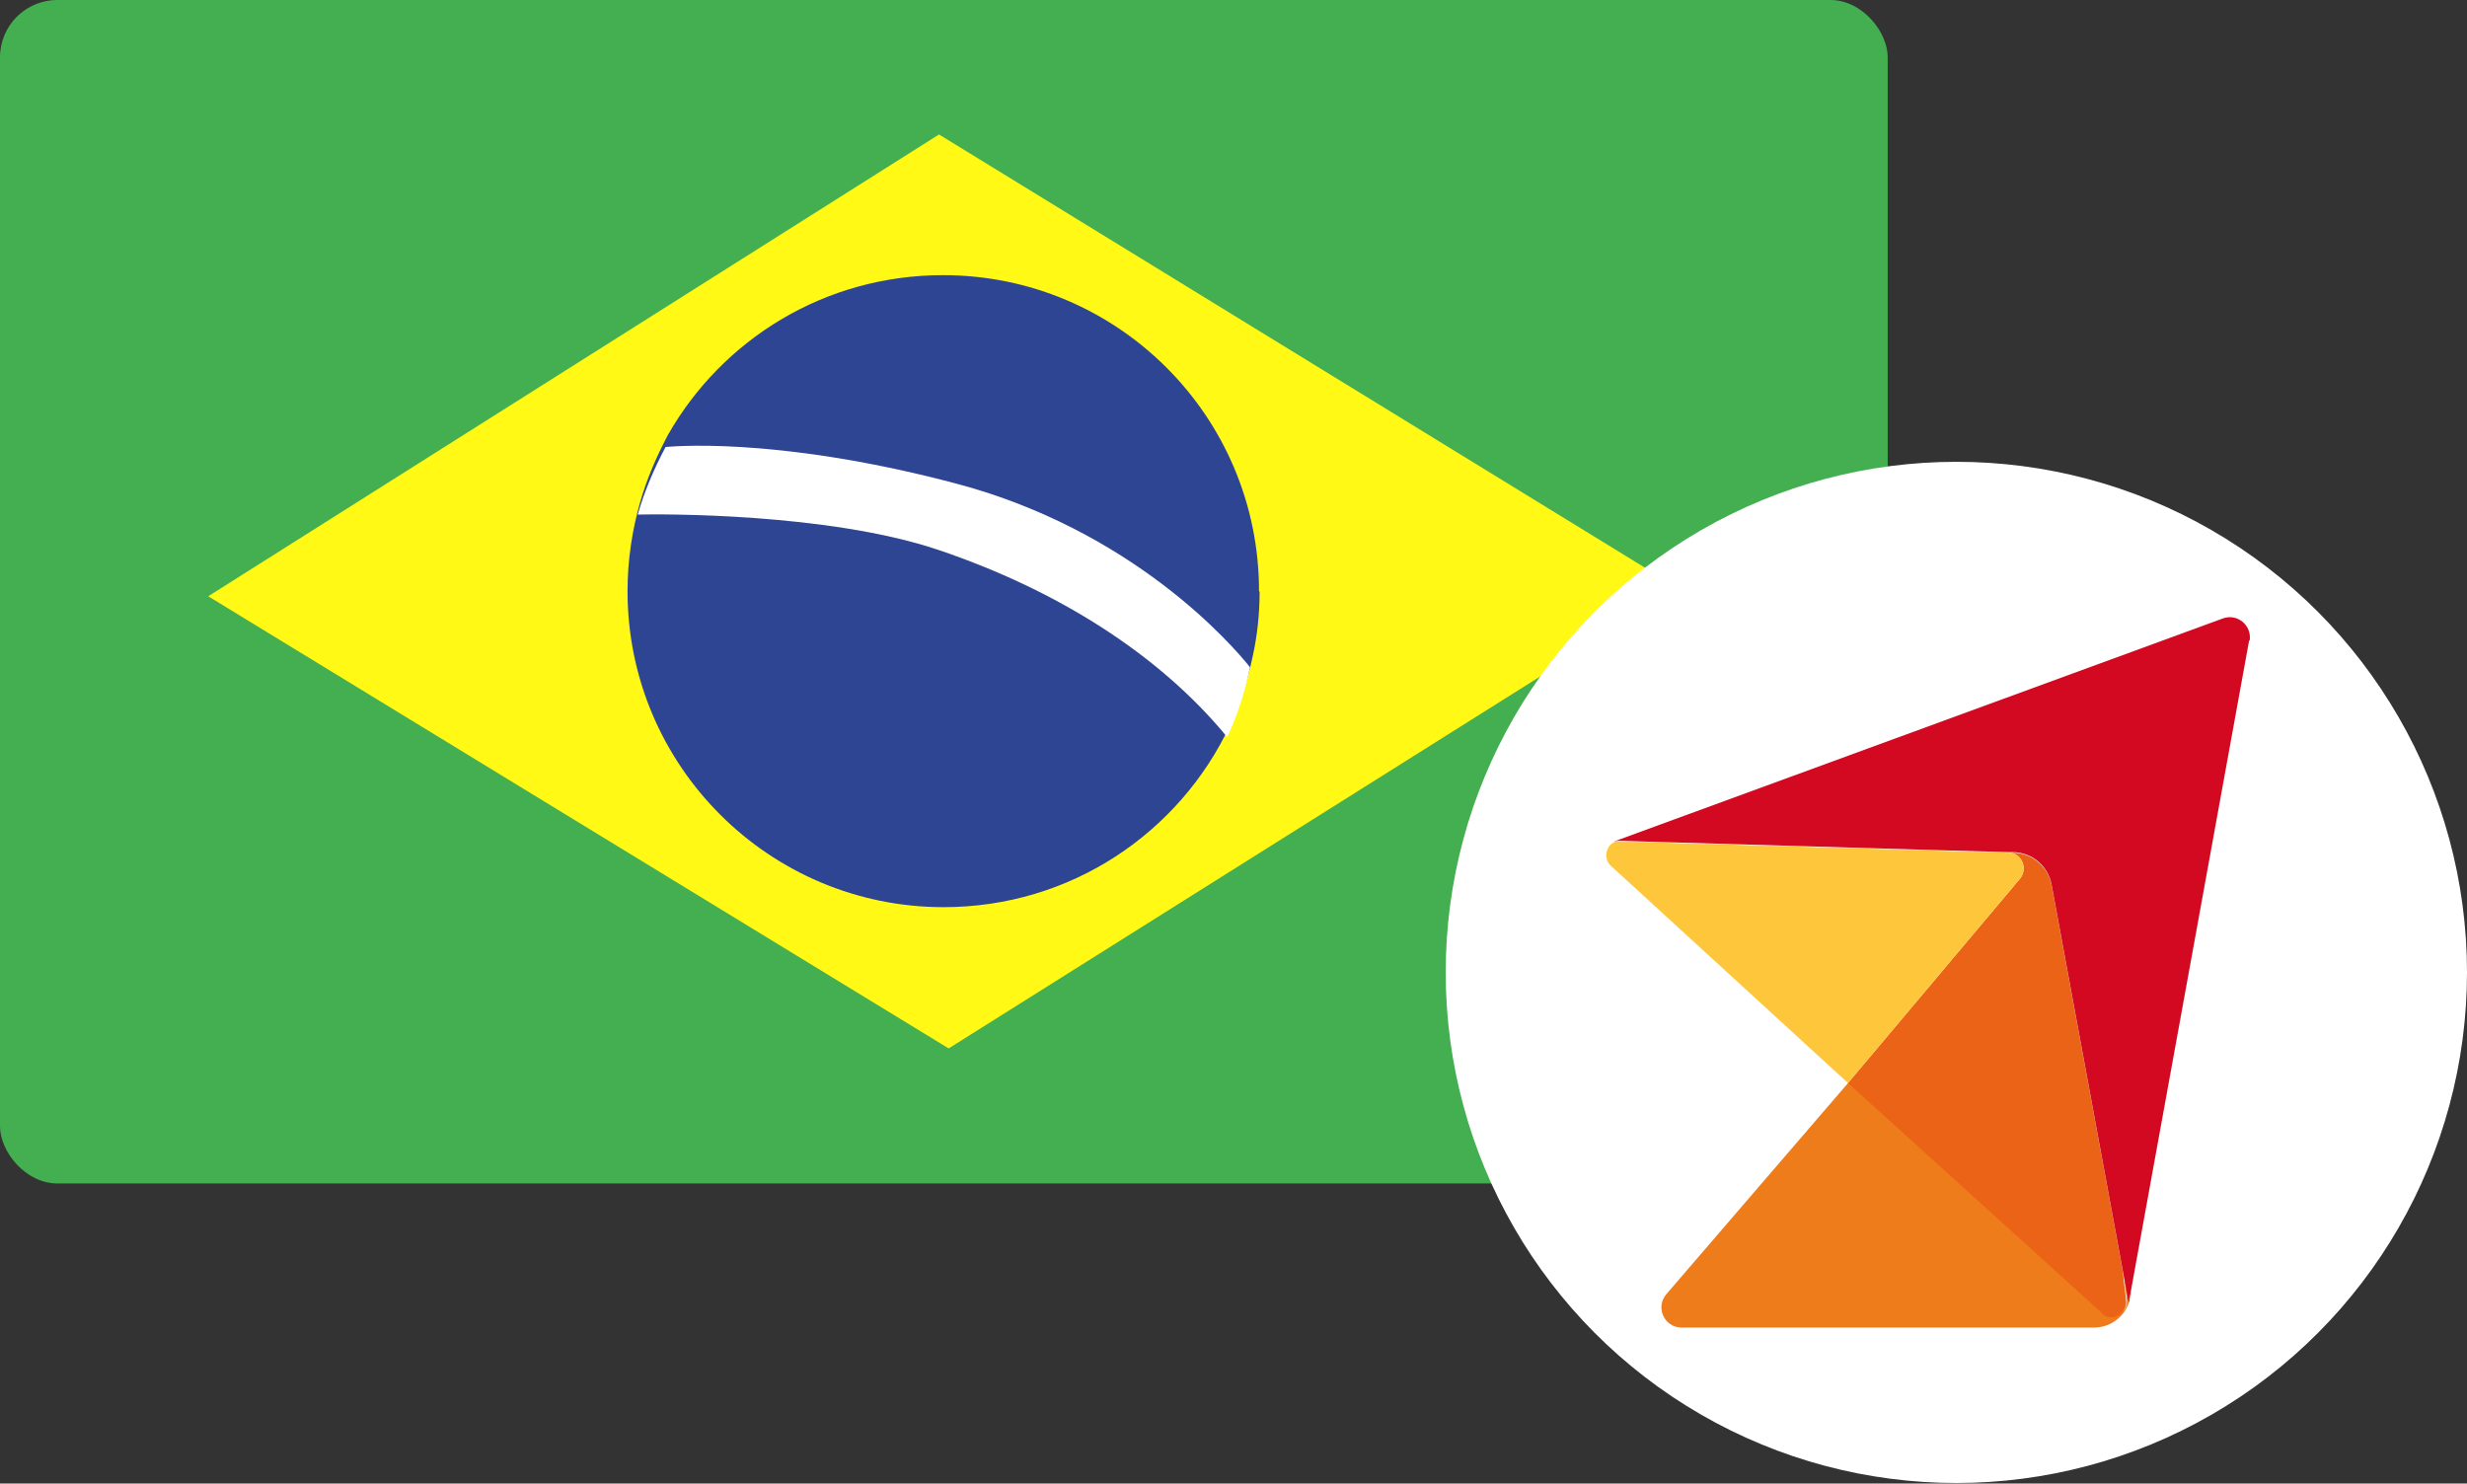
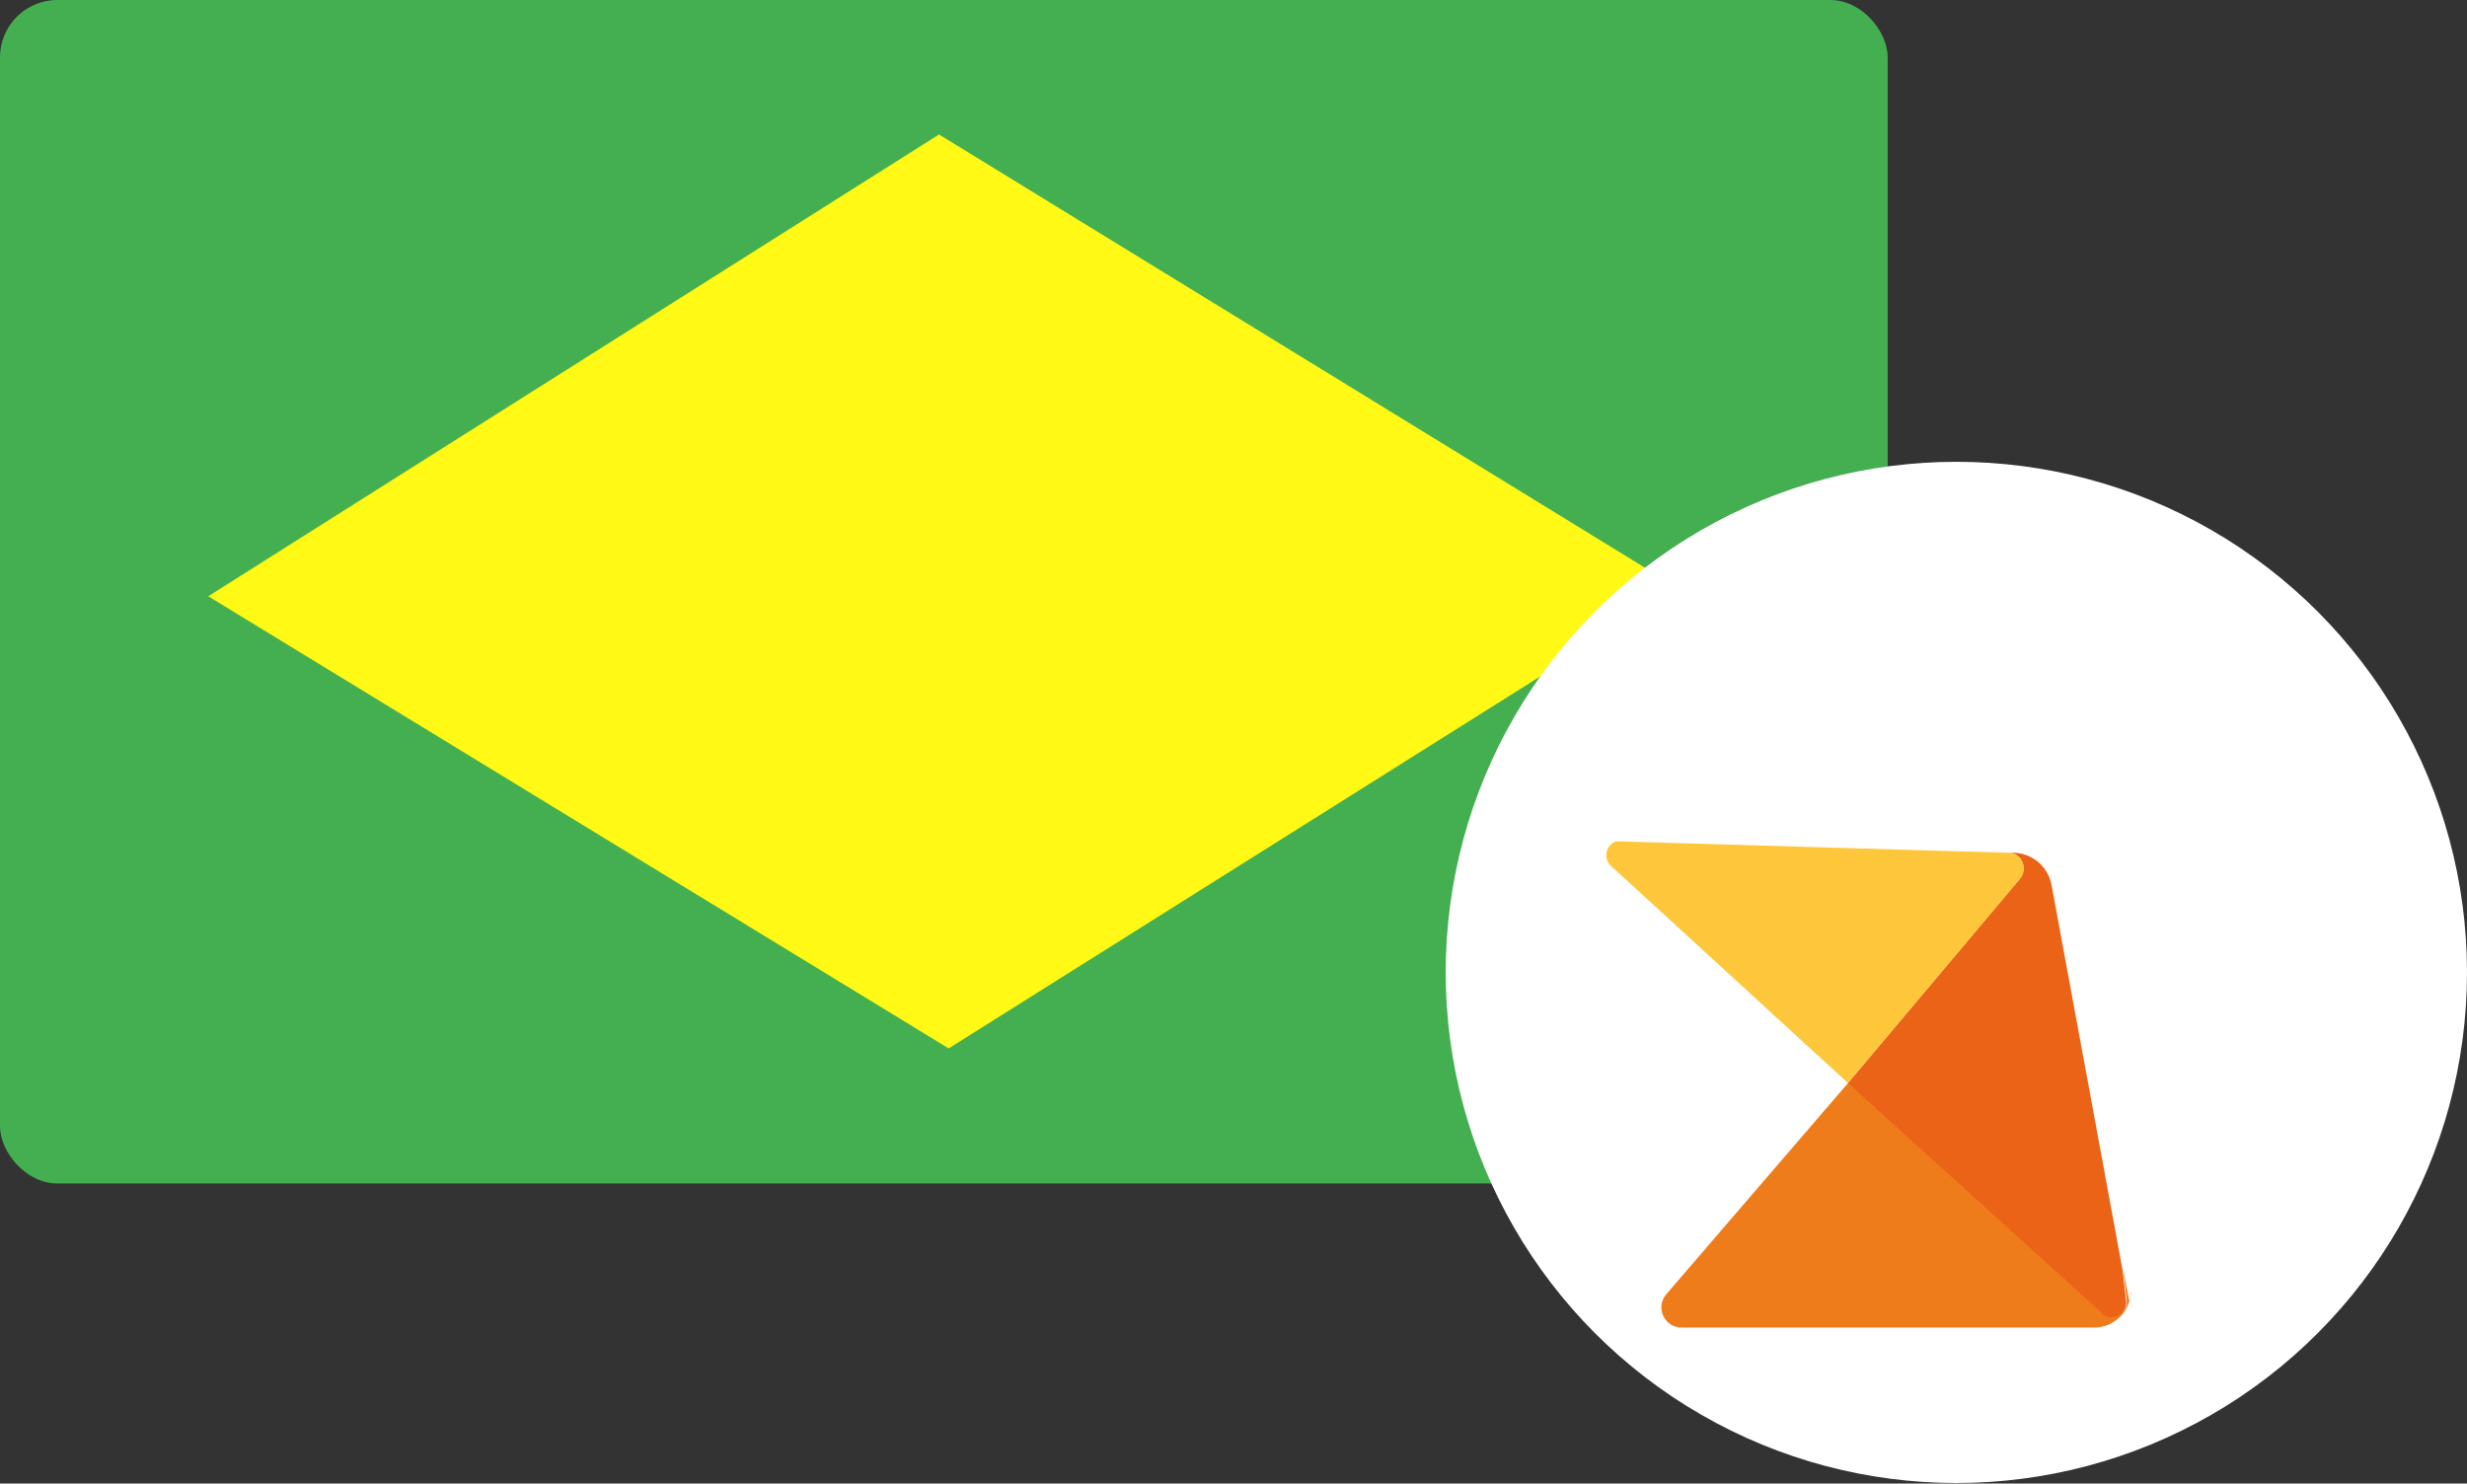
<svg xmlns="http://www.w3.org/2000/svg" id="Layer_1" data-name="Layer 1" viewBox="0 0 43.48 26.15">
  <rect x="0" y="0" width="43.48" height="26.15" fill="#333333" stroke="none" />
  <defs>
    <style> .cls-1 { fill: #ef7c1b; } .cls-2 { fill: #fff915; } .cls-3 { fill: #fff; } .cls-4 { fill: #ea6316; } .cls-5 { fill: #fec73b; } .cls-6 { fill: #d20920; } .cls-7 { fill: #43af50; } .cls-8 { fill: #2e4593; } </style>
  </defs>
  <g>
    <rect class="cls-7" width="33.27" height="20.86" rx="1.01" ry="1.01" />
    <polygon class="cls-2" points="3.67 10.51 16.55 2.37 29.6 10.38 16.72 18.48 3.67 10.51" />
-     <path class="cls-8" d="M22.2,10.43c0,.39-.04,.77-.12,1.13-.09,.43-.22,.84-.4,1.22-.89,1.9-2.81,3.21-5.05,3.21-3.07,0-5.57-2.49-5.57-5.57,0-.54,.08-1.07,.22-1.56,.12-.42,.29-.81,.49-1.19,.96-1.69,2.77-2.82,4.85-2.82,3.08,0,5.57,2.49,5.57,5.57Z" />
-     <path class="cls-3" d="M22.03,11.77c-.09,.43-.22,.84-.4,1.22,0,0-.01-.01-.02-.02-1.18-1.43-2.97-2.57-5.08-3.28-1.94-.65-4.87-.63-5.29-.62,.12-.42,.29-.81,.49-1.19,0,0,1.87-.21,5.07,.63,3.16,.82,4.92,2.86,5.23,3.25Z" />
  </g>
  <g>
    <circle class="cls-3" cx="34.48" cy="17.14" r="9" />
    <g>
      <path class="cls-1" d="M37.55,22.79c-.01,.34-.3,.61-.64,.61h-7.27c-.31,0-.47-.36-.27-.59l3.21-3.73,4.47,4.05c.19,.16,.48,0,.43-.24l-.06-.52,.11,.58,.03-.17Z" />
      <path class="cls-4" d="M37.04,23.14l-4.47-4.05,3.03-3.6c.15-.18,.03-.46-.2-.46h.07c.34,0,.63,.24,.69,.58l.97,5.26,.28,1.52,.06,.52c.04,.24-.25,.41-.43,.24Z" />
      <path class="cls-5" d="M35.6,15.49l-3.03,3.6-4.18-3.83c-.13-.12-.09-.34,.05-.41,.03-.02,.06-.02,.1-.02l5.43,.16,1.43,.04c.23,0,.35,.28,.2,.46Z" />
-       <path class="cls-6" d="M39.64,11.29l-2.09,11.5-.03,.17-.11-.58-.28-1.52-.97-5.26c-.06-.34-.35-.58-.69-.58h-.07l-1.43-.04-5.43-.16s-.07,0-.1,.02c.01,0,.02-.02,.04-.02l10.7-3.92c.25-.09,.51,.12,.47,.39Z" />
    </g>
  </g>
</svg>